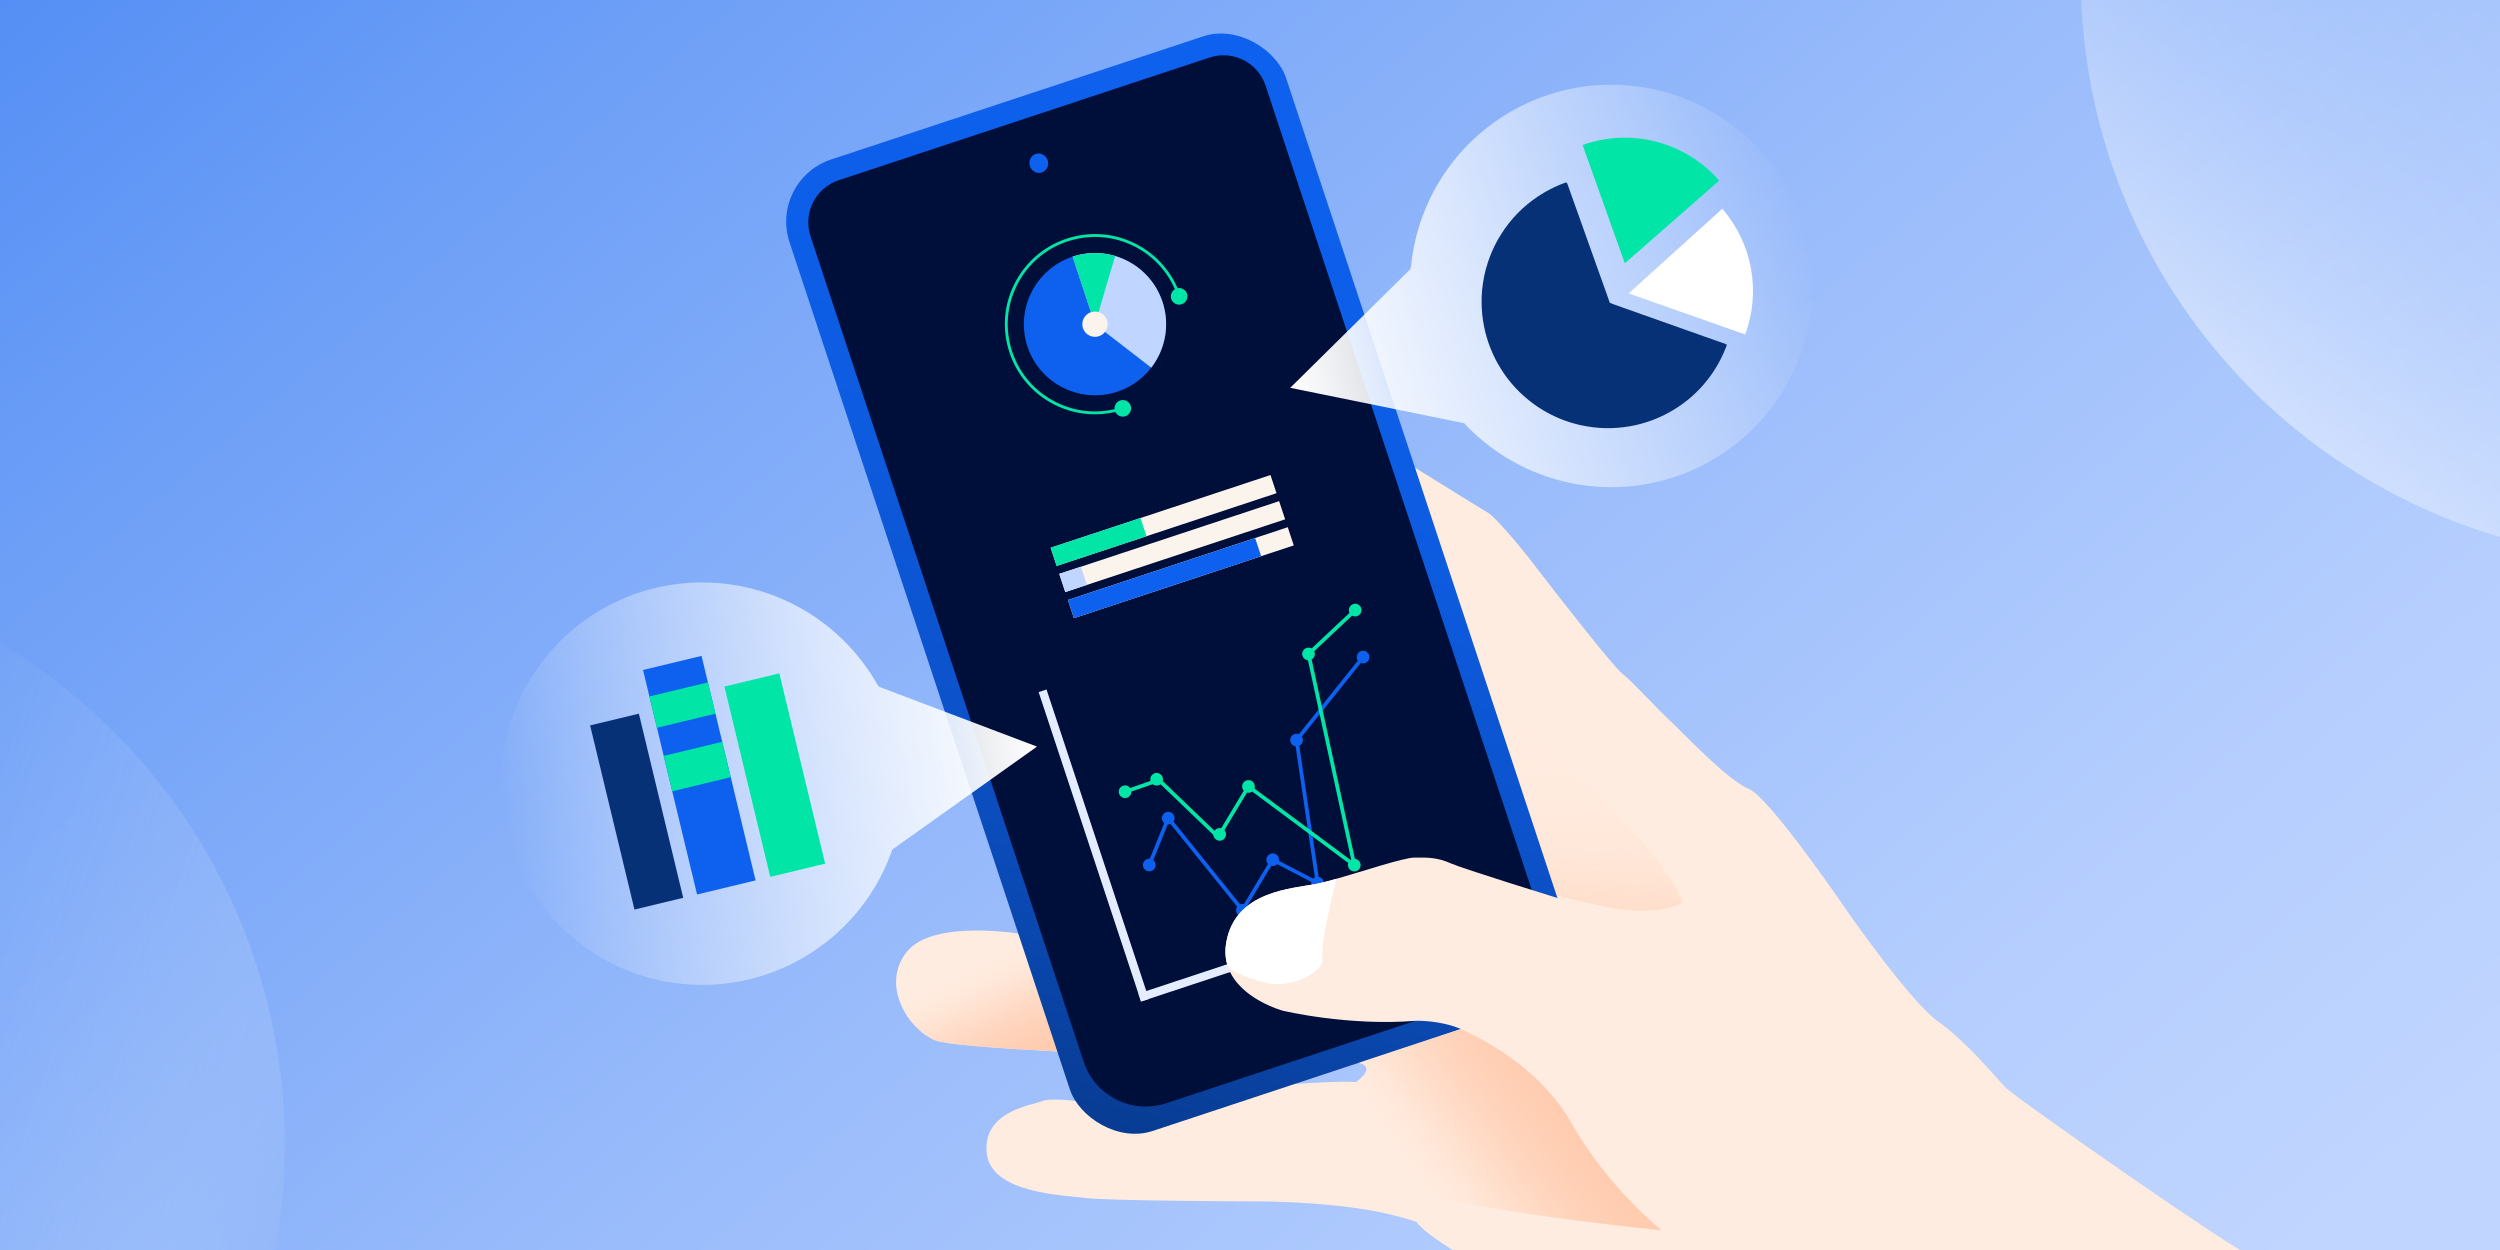
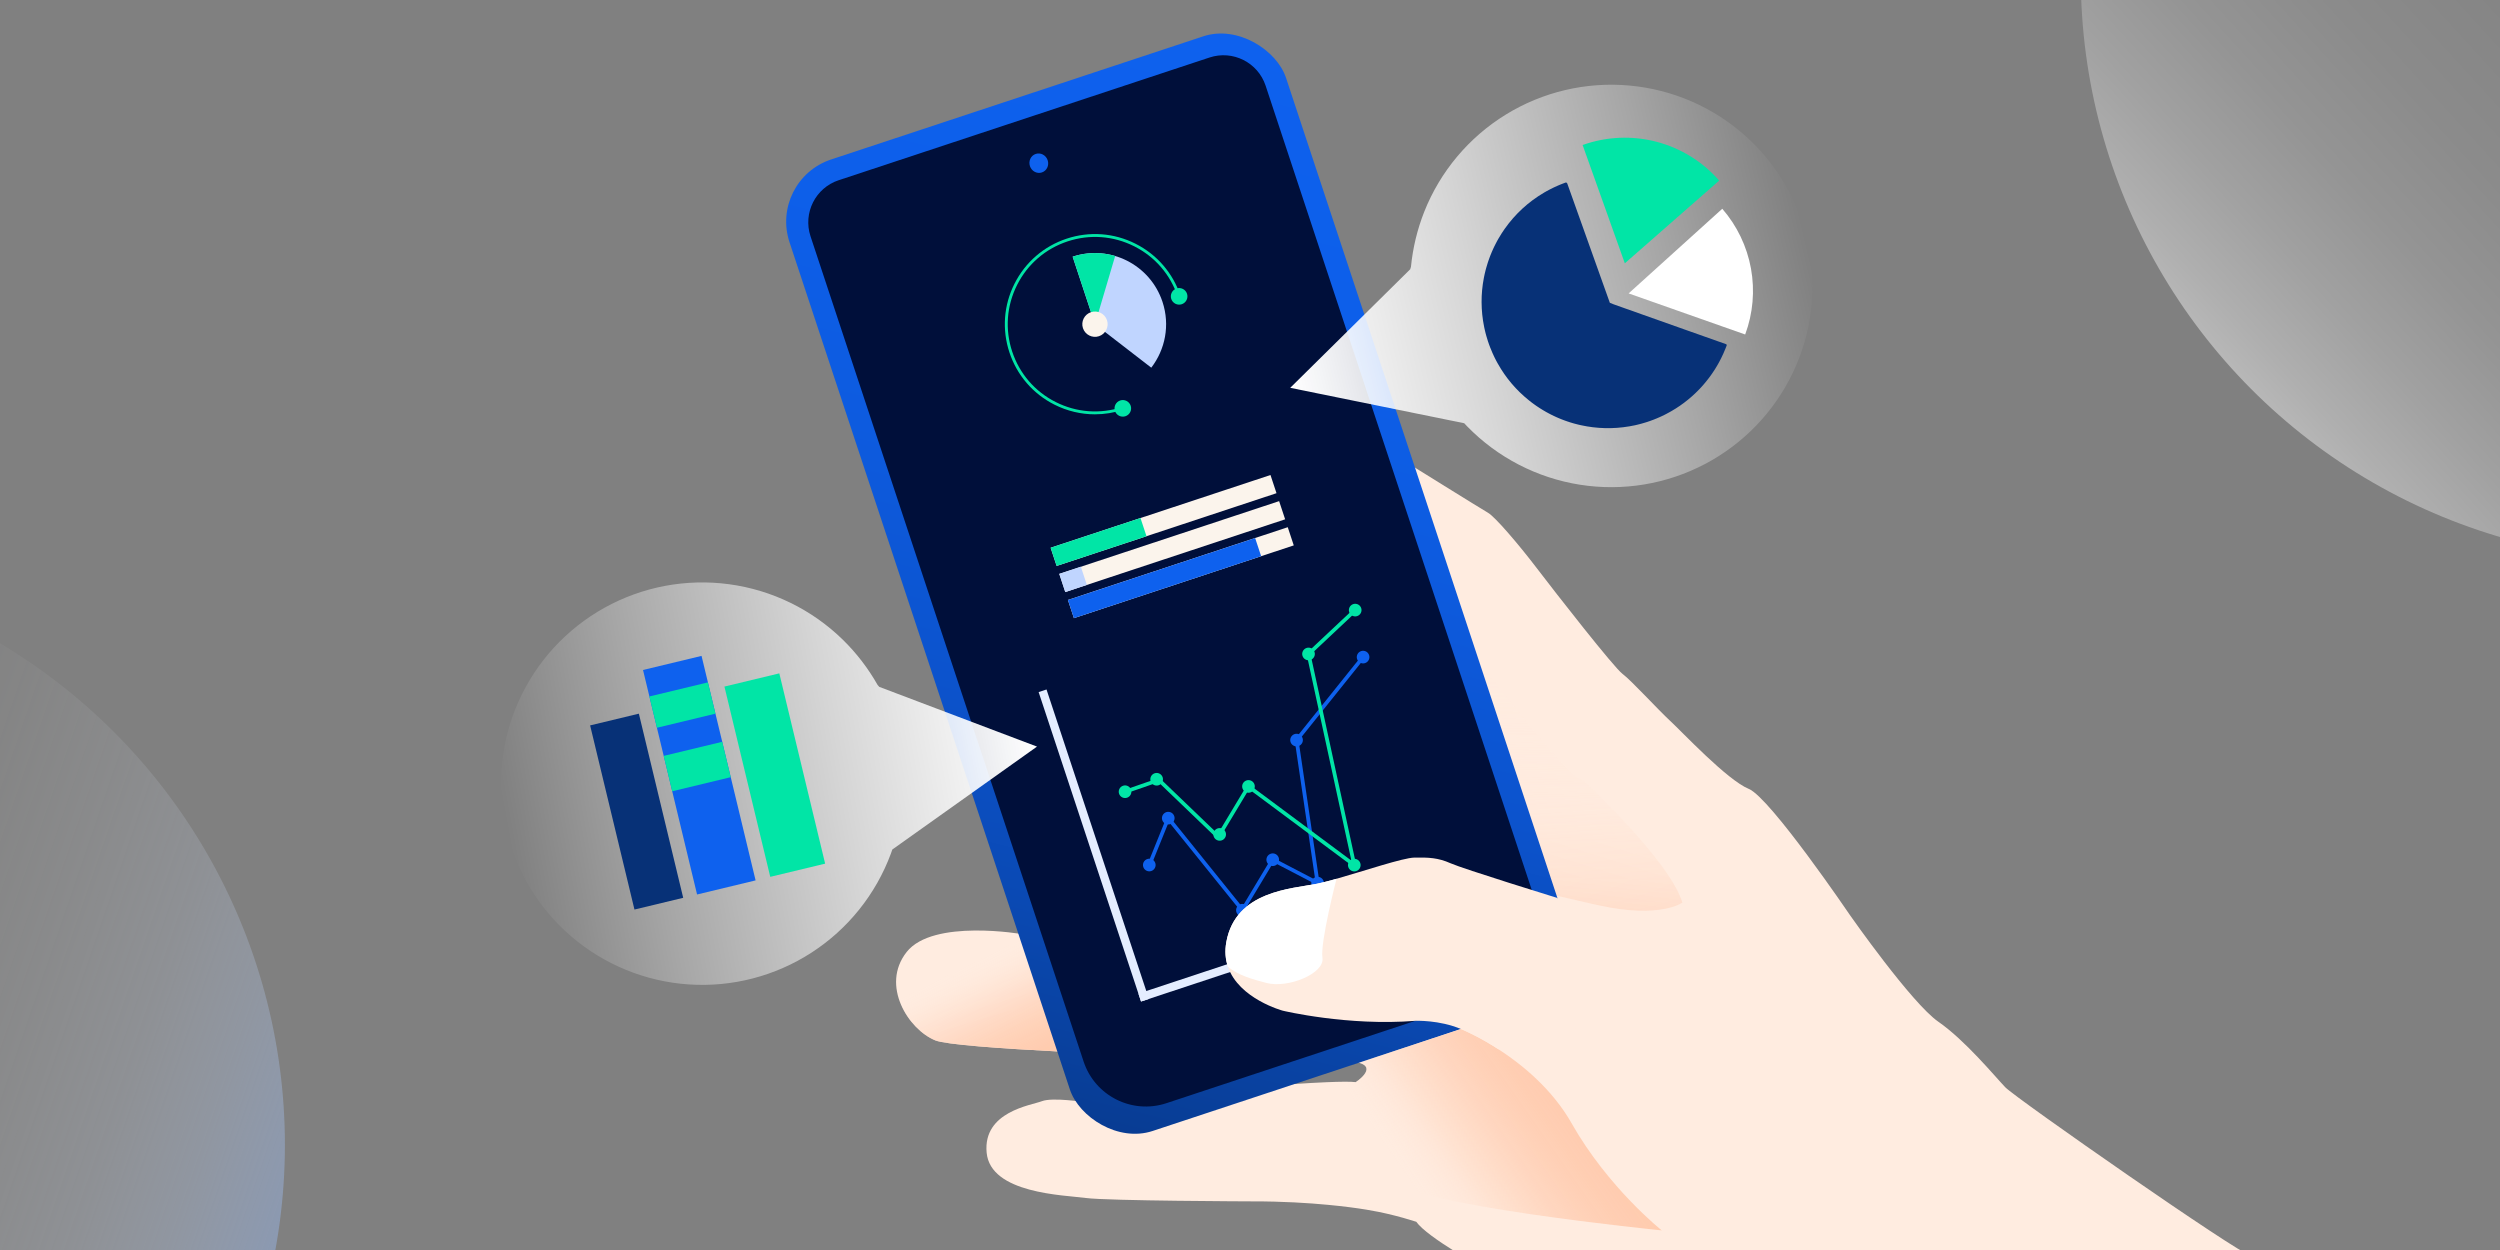
<svg xmlns="http://www.w3.org/2000/svg" xmlns:xlink="http://www.w3.org/1999/xlink" viewBox="0 0 1868 934">
  <rect x="0" y="0" width="1868" height="934" fill="#808080" stroke="none" />
  <defs>
    <style>
      .cls-1 {
        fill: none;
      }

      .cls-2 {
        fill: #ffece0;
      }

      .cls-3 {
        fill: url(#linear-gradient-8);
      }

      .cls-4 {
        fill: url(#linear-gradient-7);
      }

      .cls-5 {
        fill: url(#linear-gradient-5);
      }

      .cls-6 {
        fill: url(#linear-gradient-6);
      }

      .cls-7 {
        fill: url(#linear-gradient-9);
      }

      .cls-8 {
        fill: url(#linear-gradient-4);
      }

      .cls-9 {
        fill: url(#linear-gradient-3);
      }

      .cls-10 {
        fill: url(#linear-gradient-2);
      }

      .cls-11, .cls-12, .cls-13, .cls-14 {
        fill-rule: evenodd;
      }

      .cls-11, .cls-15 {
        fill: #0e61ee;
      }

      .cls-16 {
        fill: url(#linear-gradient);
      }

      .cls-12, .cls-17 {
        fill: #fbf4ec;
      }

      .cls-18, .cls-14 {
        fill: #c0d5ff;
      }

      .cls-13, .cls-19 {
        fill: #01e5a6;
      }

      .cls-20 {
        fill: #073177;
      }

      .cls-21 {
        fill: #e4edff;
      }

      .cls-22 {
        clip-path: url(#clippath-1);
      }

      .cls-23 {
        fill: #fff;
      }

      .cls-24 {
        fill: #000f3a;
      }

      .cls-25 {
        clip-path: url(#clippath);
      }
    </style>
    <linearGradient id="linear-gradient" x1="1494.48" y1="1123.17" x2="-277.43" y2="-951.26" gradientUnits="userSpaceOnUse">
      <stop offset="0" stop-color="#c0d5ff" />
      <stop offset=".11" stop-color="#b5cefe" />
      <stop offset=".3" stop-color="#9abcfb" />
      <stop offset=".55" stop-color="#6d9ff7" />
      <stop offset=".85" stop-color="#3077f1" />
      <stop offset="1" stop-color="#0e61ee" />
    </linearGradient>
    <clipPath id="clippath">
      <rect class="cls-1" x="0" y="0" width="1868" height="934" />
    </clipPath>
    <linearGradient id="linear-gradient-2" x1="1541.86" y1="393.11" x2="2186.15" y2="-195.59" gradientUnits="userSpaceOnUse">
      <stop offset="0" stop-color="#fff" />
      <stop offset=".04" stop-color="#fff" stop-opacity=".85" />
      <stop offset=".1" stop-color="#fff" stop-opacity=".67" />
      <stop offset=".16" stop-color="#fff" stop-opacity=".51" />
      <stop offset=".23" stop-color="#fff" stop-opacity=".37" />
      <stop offset=".3" stop-color="#fff" stop-opacity=".26" />
      <stop offset=".38" stop-color="#fff" stop-opacity=".16" />
      <stop offset=".47" stop-color="#fff" stop-opacity=".09" />
      <stop offset=".58" stop-color="#fff" stop-opacity=".04" />
      <stop offset=".71" stop-color="#fff" stop-opacity="0" />
      <stop offset="1" stop-color="#fff" stop-opacity="0" />
    </linearGradient>
    <linearGradient id="linear-gradient-3" x1="-1174.02" y1="690.27" x2="-529.74" y2="101.57" gradientTransform="translate(-816.44 353.47) rotate(-118.64)" gradientUnits="userSpaceOnUse">
      <stop offset="0" stop-color="#0e61ee" />
      <stop offset=".03" stop-color="#246fef" stop-opacity=".91" />
      <stop offset=".08" stop-color="#518df2" stop-opacity=".72" />
      <stop offset=".15" stop-color="#7ba8f5" stop-opacity=".55" />
      <stop offset=".21" stop-color="#9ebff8" stop-opacity=".4" />
      <stop offset=".29" stop-color="#bcd3fa" stop-opacity=".27" />
      <stop offset=".37" stop-color="#d5e3fc" stop-opacity=".17" />
      <stop offset=".46" stop-color="#e7effd" stop-opacity=".1" />
      <stop offset=".57" stop-color="#f5f8fe" stop-opacity=".04" />
      <stop offset=".71" stop-color="#fcfdfe" stop-opacity="0" />
      <stop offset="1" stop-color="#fff" stop-opacity="0" />
    </linearGradient>
    <clipPath id="clippath-1">
      <rect class="cls-1" x="0" y="0" width="1868" height="934" />
    </clipPath>
    <linearGradient id="linear-gradient-4" x1="683.1" y1="643.18" x2="745.47" y2="838.25" gradientTransform="translate(-56.02 148.62) rotate(-8.45)" gradientUnits="userSpaceOnUse">
      <stop offset=".18" stop-color="#ffece0" stop-opacity="0" />
      <stop offset=".22" stop-color="#ffe6d7" stop-opacity=".17" />
      <stop offset=".28" stop-color="#ffdfcc" stop-opacity=".39" />
      <stop offset=".34" stop-color="#ffd8c3" stop-opacity=".58" />
      <stop offset=".4" stop-color="#ffd3bb" stop-opacity=".73" />
      <stop offset=".46" stop-color="#ffd0b5" stop-opacity=".85" />
      <stop offset=".52" stop-color="#ffcdb1" stop-opacity=".93" />
      <stop offset=".58" stop-color="#ffcbae" stop-opacity=".98" />
      <stop offset=".63" stop-color="#ffcbae" />
    </linearGradient>
    <linearGradient id="linear-gradient-5" x1="1124.72" y1="796.12" x2="1179.23" y2="485.82" gradientTransform="translate(-55.56 162.75) rotate(-8.72)" gradientUnits="userSpaceOnUse">
      <stop offset=".18" stop-color="#ffcbae" />
      <stop offset=".22" stop-color="#ffceb3" stop-opacity=".88" />
      <stop offset=".3" stop-color="#ffd5be" stop-opacity=".68" />
      <stop offset=".39" stop-color="#ffdbc7" stop-opacity=".5" />
      <stop offset=".48" stop-color="#ffe0ce" stop-opacity=".34" />
      <stop offset=".57" stop-color="#ffe4d5" stop-opacity=".22" />
      <stop offset=".67" stop-color="#ffe7d9" stop-opacity=".12" />
      <stop offset=".77" stop-color="#ffeadd" stop-opacity=".05" />
      <stop offset=".87" stop-color="#ffebdf" stop-opacity=".01" />
      <stop offset="1" stop-color="#ffece0" stop-opacity="0" />
    </linearGradient>
    <linearGradient id="linear-gradient-6" x1="979.43" y1="36.02" x2="755.14" y2="940.02" gradientTransform="translate(181.55 -254.38) rotate(18.31)" gradientUnits="userSpaceOnUse">
      <stop offset="0" stop-color="#0e61ee" />
      <stop offset=".2" stop-color="#0d5fea" />
      <stop offset=".38" stop-color="#0d5bdf" />
      <stop offset=".56" stop-color="#0c53cd" />
      <stop offset=".72" stop-color="#0a49b3" />
      <stop offset=".88" stop-color="#083c93" />
      <stop offset="1" stop-color="#073177" />
    </linearGradient>
    <linearGradient id="linear-gradient-7" x1="996.32" y1="898.28" x2="1203.33" y2="796" gradientTransform="translate(-55.56 162.75) rotate(-8.72)" gradientUnits="userSpaceOnUse">
      <stop offset="0" stop-color="#ffece0" stop-opacity="0" />
      <stop offset=".05" stop-color="#ffe5d6" stop-opacity=".18" />
      <stop offset=".12" stop-color="#ffdfcd" stop-opacity=".37" />
      <stop offset=".18" stop-color="#ffdac4" stop-opacity=".54" />
      <stop offset=".25" stop-color="#ffd5bd" stop-opacity=".68" />
      <stop offset=".32" stop-color="#ffd1b8" stop-opacity=".8" />
      <stop offset=".4" stop-color="#ffceb3" stop-opacity=".89" />
      <stop offset=".48" stop-color="#ffccb0" stop-opacity=".95" />
      <stop offset=".57" stop-color="#ffcbae" stop-opacity=".99" />
      <stop offset=".69" stop-color="#ffcbae" />
    </linearGradient>
    <linearGradient id="linear-gradient-8" x1="989.26" y1="262.25" x2="1390.62" y2="262.25" gradientTransform="translate(-63.33 244.76) rotate(-13.34)" gradientUnits="userSpaceOnUse">
      <stop offset="0" stop-color="#fff" />
      <stop offset=".12" stop-color="#fff" stop-opacity=".91" />
      <stop offset=".37" stop-color="#fff" stop-opacity=".67" />
      <stop offset=".73" stop-color="#fff" stop-opacity=".3" />
      <stop offset="1" stop-color="#fff" stop-opacity="0" />
    </linearGradient>
    <linearGradient id="linear-gradient-9" x1="1593.64" y1="498.59" x2="1995" y2="498.59" gradientTransform="translate(2246.49 -243.1) rotate(169.43) scale(1 -1)" xlink:href="#linear-gradient-8" />
  </defs>
  <g id="Background">
-     <rect class="cls-16" x="0" y="0" width="1868" height="934" />
    <g class="cls-25">
      <circle class="cls-10" cx="1991.13" cy="-17.39" r="436.37" />
      <circle class="cls-9" cx="-223.49" cy="855.42" r="436.37" />
    </g>
  </g>
  <g id="Illustration">
    <g class="cls-22">
      <g>
        <path class="cls-2" d="M1680.89,937.66l-572.05,10.15s-42.18-22.99-50.62-34.91c-5.37-1.72-12.9-3.94-22.03-6.06-6.27-1.45-19.55-4.29-44.03-6.6-14.5-1.37-33.48-2.6-56.04-2.57,0,0-108.5-.35-124.88-2.54-16.36-2.21-71.21-3.23-74.03-33.92-2.82-30.69,33.26-35.28,41.26-38.39,8.02-3.11,32.18.73,32.18.73,0,0,125.83-12.6,180.44-14.92,10.24-.43,17.96-.51,21.9-.07,0,0,16.31-10.54,2.52-14.48-3.23-.93-8.15-1.5-15.33-1.47-23.44.08-126.36-2.68-205.73-6.73-48.33-2.47-87.94-5.41-95.55-8.48-20.11-8.13-41.18-41.05-21.44-66.08,19.74-25.03,86.6-13.28,86.6-13.28l12.24-15.25,272.03-338.92s58.38,36.32,63.56,39.3c5.17,2.98,22.39,22.97,36.55,41.55,14.16,18.58,57.57,74.16,63.95,78.84,6.38,4.69,26.78,27.02,35.57,35.09,8.78,8.09,42.61,44.23,58.71,50.8,16.1,6.58,75.79,94.55,75.79,94.55,0,0,45.89,65.59,65.94,79.49,20.05,13.9,42.08,40.7,49.95,48.92,7.86,8.22,177.05,126.09,182.57,125.23Z" />
        <path class="cls-8" d="M807.34,732.46c2.91,19.57-2.22,38.5-12.9,53.41-48.33-2.47-87.94-5.41-95.55-8.48-20.11-8.13-41.18-41.05-21.44-66.08,19.74-25.03,86.6-13.28,86.6-13.28l12.24-15.25c16.22,11.12,27.94,28.7,31.05,49.67Z" />
        <path class="cls-5" d="M1105.06,493.9s66.75,89.39,77.65,88.94c0,0,64.59,59.57,74.37,91.58,0,0-16.36,12.11-61.84,2.17-45.48-9.94-64.05-15.78-64.05-15.78l-26.13-166.91Z" />
        <rect class="cls-6" x="684.76" y="53.85" width="390.79" height="764.63" rx="48.94" ry="48.94" transform="translate(-92.46 298.53) rotate(-18.31)" />
        <path class="cls-24" d="M734.21,70.35h291.87c18.3,0,33.16,14.86,33.16,33.16v649.55c0,27.01-21.93,48.94-48.94,48.94h-260.3c-27.01,0-48.94-21.93-48.94-48.94V103.5c0-18.3,14.86-33.16,33.16-33.16Z" transform="translate(-92.46 298.53) rotate(-18.31)" />
        <ellipse class="cls-15" cx="776.2" cy="121.98" rx="6.98" ry="7.29" transform="translate(.97 249.98) rotate(-18.31)" />
        <path class="cls-4" d="M1174.33,839.36c-14.56-25.63-36.94-43.9-54.75-55.4-13.63-8.81-24.59-13.64-27.3-14.79-.22-.09-.43-.19-.65-.27l-76.13,25.19c13.79,3.94-2.52,14.48-2.52,14.48-3.94-.44-11.67-.36-21.9.07,8.58,14.71,32.53,55.33,44.82,71.66,15.12,20.12,205.75,39.05,205.75,39.05,0,0-39.88-31.65-67.33-79.98Z" />
        <path class="cls-3" d="M1094.07,316.24l-130.01-26.46,89.64-88.58.57-1.84c1.38-14.1,4.72-27.95,9.92-41.13,11.96-30.15,33.34-55.63,60.97-72.63,27.63-17,60.02-24.61,92.32-21.69,32.31,2.92,62.81,16.2,86.95,37.87,24.14,21.67,40.61,50.57,46.97,82.38,6.36,31.81,2.27,64.82-11.67,94.11-13.94,29.29-36.98,53.29-65.68,68.41-28.7,15.12-61.51,20.56-93.56,15.5-32.04-5.06-61.58-20.35-84.22-43.58l-2.21-2.35Z" />
        <g>
          <path class="cls-20" d="M1169.75,136.41c.24-.08.5-.06.71.05.21.09.37.25.45.46.05.04.09.09.13.14l31.83,89.19c.67.15,2.3.92,2.57,1.04l6.72,2.39,47.26,16.76,30.19,10.68c.13.03.25.09.34.18.1.08.17.19.21.31s.05.25.04.38c0,.05-.02.11-.04.16v.03c-.29.77-.59,1.53-.9,2.29-.97,2.46-2.06,4.87-3.24,7.23-.06.11-.11.22-.17.33-.32.64-.65,1.27-.99,1.9-.34.66-.7,1.3-1.06,1.95-.03.05-.06.1-.09.15-.34.6-.68,1.2-1.04,1.79-.29.49-.59.98-.88,1.45-.2.33-.4.64-.6.97-.57.89-1.15,1.77-1.76,2.65-.27.4-.55.79-.82,1.18-.55.79-1.12,1.56-1.7,2.32-1.44,1.91-2.95,3.77-4.54,5.57-.32.36-.65.71-.96,1.07-.56.61-1.13,1.22-1.7,1.82-.02.02-.04.04-.06.06-6.97,7.27-15.17,13.49-24.46,18.3-.48.25-.96.5-1.45.74-.82.41-1.64.8-2.47,1.19-.28.13-.56.26-.84.38-.23.1-.45.2-.68.3-.63.28-1.28.56-1.92.83h0c-.67.28-1.33.55-2.01.81-.18.07-.36.15-.56.22-.65.25-1.31.49-1.97.73-.77.27-1.53.54-2.3.79l-.06.02c-.73.24-1.47.47-2.2.68-.07.02-.13.04-.19.06-.59.18-1.18.35-1.76.5-.21.06-.42.12-.64.18-.4.11-.81.22-1.21.32-.73.18-1.45.37-2.18.54-.15.04-.31.08-.47.11-.34.07-.68.14-1.01.22-1.22.26-2.44.49-3.65.7-.04,0-.08.01-.12.02-12.21,2.11-24.46,1.74-36.13-.82-.08-.02-.16-.04-.23-.05-.68-.15-1.36-.31-2.04-.47-.77-.19-1.55-.39-2.32-.6-.03,0-.08-.01-.12-.03-.39-.1-.78-.21-1.17-.33-.52-.15-1.04-.3-1.56-.46-.4-.12-.81-.25-1.21-.38-.1-.03-.2-.06-.29-.1-.42-.14-.83-.27-1.25-.41-.64-.22-1.27-.44-1.91-.67-.61-.22-1.23-.45-1.84-.69-.11-.03-.22-.08-.33-.12-.63-.24-1.25-.5-1.86-.76-.02,0-.03,0-.06-.02-.63-.26-1.27-.53-1.89-.81-.08-.03-.16-.07-.24-.11-.66-.3-1.32-.6-1.98-.91-.53-.25-1.07-.51-1.59-.77-.26-.13-.53-.26-.79-.4-.56-.28-1.11-.57-1.66-.87-.56-.29-1.1-.59-1.65-.9h-.01c-.26-.15-.53-.31-.8-.46-.39-.23-.78-.46-1.17-.68-.59-.35-1.18-.71-1.76-1.07-.36-.22-.72-.44-1.08-.68-.11-.06-.21-.13-.31-.2-.67-.43-1.34-.87-1.99-1.32-.11-.06-.21-.13-.31-.21-.35-.24-.71-.49-1.06-.74-.41-.27-.8-.56-1.18-.85-.38-.27-.76-.56-1.13-.84-.02,0-.03-.01-.04-.03-.76-.58-1.51-1.16-2.25-1.76-9.26-7.43-17.2-16.68-23.19-27.45-.02-.02-.04-.03-.04-.05-.34-.62-.68-1.24-1.01-1.86-.06-.1-.11-.19-.15-.29-.26-.5-.52-1-.77-1.5-.14-.27-.27-.53-.4-.8-.25-.51-.49-1.02-.73-1.53-.31-.66-.61-1.32-.9-1.98-.59-1.34-1.16-2.71-1.7-4.1-.29-.74-.57-1.5-.84-2.25l-.02-.06c-.27-.75-.53-1.52-.78-2.27-.4-1.22-.77-2.43-1.11-3.64-.12-.4-.23-.81-.34-1.21-.12-.41-.22-.81-.32-1.22-.1-.41-.21-.81-.3-1.22-.06-.23-.1-.46-.16-.69-.15-.63-.29-1.27-.43-1.9-.05-.22-.09-.45-.14-.68-2.54-12.36-2.52-24.79-.23-36.67.01-.05.02-.11.03-.16.16-.83.33-1.65.52-2.47.04-.18.08-.37.12-.55.16-.7.33-1.4.51-2.1.04-.15.07-.3.11-.45.12-.47.24-.94.37-1.4.37-1.39.78-2.78,1.24-4.15.14-.43.28-.86.43-1.29.33-.99.68-1.96,1.05-2.94.15-.4.31-.8.46-1.21.35-.89.71-1.78,1.09-2.66.38-.89.77-1.76,1.17-2.63.17-.38.35-.76.54-1.14.09-.18.17-.35.25-.51.32-.66.64-1.31.98-1.94.1-.19.2-.39.29-.56.17-.33.35-.66.52-.99.22-.43.45-.85.69-1.26.23-.41.46-.81.69-1.21.01-.04.03-.07.05-.08.71-1.24,1.44-2.45,2.22-3.64.68-1.06,1.38-2.09,2.1-3.12.09-.13.19-.27.28-.4,7.62-10.78,17.54-20.03,29.38-26.93.19-.11.38-.22.57-.34.42-.24.83-.48,1.26-.71.73-.4,1.46-.8,2.19-1.18.85-.44,1.71-.87,2.57-1.29.43-.2.86-.41,1.28-.61.01-.01.03-.02.04-.02.73-.35,1.47-.68,2.23-1,.47-.22.97-.42,1.46-.62.53-.22,1.06-.44,1.6-.64.06-.03.12-.05.17-.07.28-.11.56-.22.84-.32.56-.22,1.15-.43,1.72-.64Z" />
          <path class="cls-19" d="M1182.53,108.35c17.71-6.33,36.92-7.18,55.13-2.44,18.19,4.75,34.55,14.86,46.91,29.04l-70.49,61.79-31.55-88.39Z" />
          <path class="cls-23" d="M1286.88,155.98c11.02,12.68,18.43,28.1,21.44,44.63,3.01,16.53,1.53,33.56-4.32,49.32l-87.09-30.7,69.97-63.25Z" />
        </g>
        <path class="cls-7" d="M666.73,634.76l108.12-76.9-117.85-44.63-1.27-1.45c-6.98-12.33-15.65-23.63-25.75-33.57-23.16-22.72-53.03-37.33-85.18-41.67-32.15-4.34-64.84,1.84-93.18,17.6-28.35,15.77-50.85,40.28-64.12,69.87-13.28,29.6-16.62,62.69-9.54,94.35,7.08,31.66,24.21,60.17,48.83,81.3,24.61,21.12,55.41,33.72,87.77,35.91,32.37,2.19,64.57-6.15,91.81-23.77,27.24-17.62,48.04-43.57,59.31-73.99l1.06-3.05Z" />
        <g>
          <path class="cls-20" d="M477.36,533.25l-36.42,8.77,33.13,137.59,36.42-8.77-33.13-137.59Z" />
          <path class="cls-15" d="M524.19,490.08l-43.73,10.53,40.39,167.75,43.73-10.53-40.39-167.75Z" />
          <path class="cls-19" d="M582.3,503.13l-41.01,9.87,34.24,142.18,41.01-9.87-34.24-142.18Z" />
          <path class="cls-19" d="M539.64,554.27l-43.73,10.53,6.37,26.44,43.73-10.53-6.37-26.44Z" />
          <path class="cls-19" d="M528.95,509.87l-43.73,10.53,5.63,23.38,43.73-10.53-5.63-23.38Z" />
        </g>
        <g>
          <rect class="cls-21" x="814.14" y="510.04" width="6.21" height="243.54" transform="translate(-157.09 288.68) rotate(-18.31)" />
          <rect class="cls-21" x="845.41" y="704.09" width="243.54" height="6.21" transform="translate(-173.18 339.59) rotate(-18.31)" />
          <path class="cls-15" d="M928.33,681.52c-.43,0-.83-.19-1.1-.53l-53.9-66.91-13.26,32.79c-.29.72-1.12,1.08-1.84.78-.72-.29-1.08-1.12-.78-1.84l14.17-35.03c.19-.47.61-.8,1.11-.87.5-.07,1,.12,1.31.51l54.14,67.21,21.6-35.98c.39-.64,1.21-.87,1.87-.53l31.08,16.2-15.33-104.13c-.06-.39.05-.79.3-1.09l49.72-62c.49-.61,1.38-.71,1.99-.22.61.49.71,1.38.22,1.99l-49.33,61.52,15.65,106.27c.08.53-.15,1.05-.58,1.36s-1.01.35-1.48.1l-32.36-16.87-21.96,36.58c-.24.4-.66.65-1.12.68-.03,0-.06,0-.1,0Z" />
          <path class="cls-19" d="M1011.93,647.83c-.3,0-.59-.09-.85-.28l-77.81-57.86-21.84,36.38c-.22.37-.6.62-1.03.67-.43.06-.86-.08-1.17-.38l-43.66-41.93-24.46,8.49c-.74.26-1.55-.14-1.8-.87-.26-.74.13-1.55.87-1.8l25.28-8.77c.5-.17,1.06-.05,1.45.32l43.01,41.3,21.73-36.2c.21-.34.55-.58.94-.66.39-.08.8.01,1.12.25l76.04,56.54-33.41-154.09c-.11-.49.05-.99.41-1.33l34.88-32.76c.57-.54,1.47-.51,2,.06.53.57.51,1.47-.06,2l-34.29,32.22,34.04,156.99c.13.58-.12,1.17-.62,1.49-.23.15-.5.23-.77.23Z" />
          <path class="cls-13" d="M865.73,586.75c2.47-.82,3.82-3.5,3-5.97s-3.5-3.82-5.97-3-3.82,3.5-3,5.97c.82,2.47,3.5,3.82,5.97,3Z" />
          <path class="cls-13" d="M912.83,627.95c2.47-.82,3.82-3.5,3-5.97-.82-2.47-3.5-3.82-5.97-3-2.47.82-3.82,3.5-3,5.97s3.5,3.82,5.97,3Z" />
          <path class="cls-13" d="M934.35,592.1c2.47-.82,3.82-3.5,3-5.97s-3.5-3.82-5.97-3c-2.47.82-3.82,3.5-3,5.97s3.5,3.82,5.97,3Z" />
          <path class="cls-13" d="M1013.41,650.89c2.47-.82,3.82-3.5,3-5.97s-3.5-3.82-5.97-3-3.82,3.5-3,5.97c.82,2.47,3.5,3.82,5.97,3Z" />
          <path class="cls-13" d="M979.21,493.12c2.47-.82,3.82-3.5,3-5.97-.82-2.47-3.5-3.82-5.97-3-2.47.82-3.82,3.5-3,5.97s3.5,3.82,5.97,3Z" />
          <path class="cls-13" d="M1014.09,460.35c2.47-.82,3.82-3.5,3-5.97s-3.5-3.82-5.97-3c-2.47.82-3.82,3.5-3,5.97.82,2.47,3.5,3.82,5.97,3Z" />
          <path class="cls-13" d="M842.13,596.06c2.47-.82,3.82-3.5,3-5.97-.82-2.47-3.5-3.82-5.97-3s-3.82,3.5-3,5.97c.82,2.47,3.5,3.82,5.97,3Z" />
          <path class="cls-11" d="M860.24,650.83c2.47-.82,3.82-3.5,3-5.97s-3.5-3.82-5.97-3-3.82,3.5-3,5.97c.82,2.47,3.5,3.82,5.97,3Z" />
          <path class="cls-11" d="M874.41,615.8c2.47-.82,3.82-3.5,3-5.97s-3.5-3.82-5.97-3-3.82,3.5-3,5.97,3.5,3.82,5.97,3Z" />
          <path class="cls-11" d="M929.82,684.59c2.47-.82,3.82-3.5,3-5.97s-3.5-3.82-5.97-3-3.82,3.5-3,5.97,3.5,3.82,5.97,3Z" />
          <path class="cls-11" d="M952.47,646.86c2.47-.82,3.82-3.5,3-5.97-.82-2.47-3.5-3.82-5.97-3s-3.82,3.5-3,5.97,3.5,3.82,5.97,3Z" />
          <path class="cls-11" d="M986.01,664.35c2.47-.82,3.82-3.5,3-5.97s-3.5-3.82-5.97-3-3.82,3.5-3,5.97,3.5,3.82,5.97,3Z" />
          <path class="cls-11" d="M970.27,557.47c2.47-.82,3.82-3.5,3-5.97s-3.5-3.82-5.97-3-3.82,3.5-3,5.97c.82,2.47,3.5,3.82,5.97,3Z" />
          <path class="cls-11" d="M1019.99,495.47c2.47-.82,3.82-3.5,3-5.97s-3.5-3.82-5.97-3c-2.47.82-3.82,3.5-3,5.97s3.5,3.82,5.97,3Z" />
        </g>
        <g>
-           <path class="cls-11" d="M834.86,292.68c27.79-9.19,42.95-39.35,33.76-67.14-9.19-27.79-39.35-42.95-67.14-33.76-27.79,9.19-42.95,39.35-33.76,67.14,9.19,27.79,39.35,42.95,67.14,33.76Z" />
          <path class="cls-14" d="M801.48,191.79c27.86-9.22,57.92,5.9,67.14,33.76,5.76,17.41,2.02,35.67-8.39,49.18h0s-42.06-32.49-42.06-32.49l-16.69-50.45Z" />
          <path class="cls-19" d="M818.1,309.58c-10.36,0-20.65-2.42-30.17-7.21-16.06-8.08-28.02-21.93-33.67-39-5.65-17.07-4.31-35.32,3.77-51.38,8.08-16.06,21.93-28.02,39-33.67,17.07-5.65,35.32-4.31,51.38,3.77,16.06,8.08,28.02,21.93,33.67,39l-2.04.67c-5.47-16.53-17.04-29.93-32.59-37.75-15.55-7.82-33.22-9.11-49.74-3.65-16.53,5.47-29.93,17.04-37.75,32.59-7.82,15.55-9.11,33.22-3.65,49.74,5.47,16.53,17.04,29.93,32.59,37.75,15.55,7.82,33.22,9.11,49.74,3.65l.68,2.04c-6.95,2.3-14.1,3.44-21.21,3.44Z" />
          <path class="cls-13" d="M883,227.32c3.25-1.07,5.02-4.6,3.94-7.84s-4.6-5.02-7.84-3.94-5.02,4.6-3.94,7.84,4.6,5.02,7.84,3.94Z" />
          <path class="cls-13" d="M840.92,311.01c3.25-1.07,5.02-4.6,3.94-7.84s-4.6-5.02-7.84-3.94-5.02,4.6-3.94,7.84c1.07,3.24,4.6,5.02,7.84,3.94Z" />
          <path class="cls-13" d="M801.48,191.79c10.7-3.54,21.73-3.49,31.77-.51l-15.08,50.95-16.69-50.45Z" />
          <path class="cls-12" d="M821.14,251.22c4.95-1.64,7.65-7.01,6.01-11.96-1.64-4.95-7.01-7.65-11.96-6.01-4.95,1.64-7.65,7.01-6.01,11.96,1.64,4.95,7.01,7.65,11.96,6.01Z" />
        </g>
        <g>
          <rect class="cls-17" x="782.9" y="381.79" width="173.03" height="14.31" transform="translate(-78.17 292.78) rotate(-18.31)" />
          <rect class="cls-19" x="785.49" y="397.86" width="70.71" height="14.31" transform="translate(-85.68 278.33) rotate(-18.31)" />
          <rect class="cls-17" x="789.35" y="401.31" width="173.03" height="14.31" transform="translate(-83.97 295.79) rotate(-18.31)" />
          <rect class="cls-18" x="793.3" y="425.81" width="16.99" height="14.31" transform="translate(-95.42 273.76) rotate(-18.31)" />
          <rect class="cls-17" x="795.8" y="420.8" width="173.03" height="14.31" transform="translate(-89.77 298.8) rotate(-18.31)" />
          <rect class="cls-15" x="796.45" y="424.83" width="147.35" height="14.31" transform="translate(-91.65 295.18) rotate(-18.31)" />
        </g>
        <path class="cls-2" d="M1233.15,742.4s-80.66,42.3-113.56,41.56c-13.63-8.81-24.59-13.64-27.3-14.79-.22-.09-.43-.19-.65-.27-16.24-6.9-33.94-6.14-33.94-6.14-50.72,4.09-99.18-7.56-99.18-7.56,0,0-32.85-8.81-41.03-32.9-1.84-5.38-2.44-11.54-1.16-18.52,7-38.24,48.95-39.67,67.67-43.43,3.96-.8,9.03-2.12,14.66-3.73,20.95-5.95,49.67-15.66,58.1-15.82,10.7-.21,17.89.12,27.1,4.24,9.21,4.13,79.79,25.93,79.79,25.93l69.5,71.43Z" />
        <path class="cls-23" d="M998.66,656.62s-12.31,47.5-10.53,59.12c1.78,11.6-25.72,23-41.92,18.7-9.35-2.48-21.02-5.5-28.72-12.14-1.84-5.38-2.44-11.54-1.16-18.52,7-38.24,48.95-39.67,67.67-43.43,3.96-.8,9.03-2.12,14.66-3.73Z" />
      </g>
    </g>
  </g>
</svg>